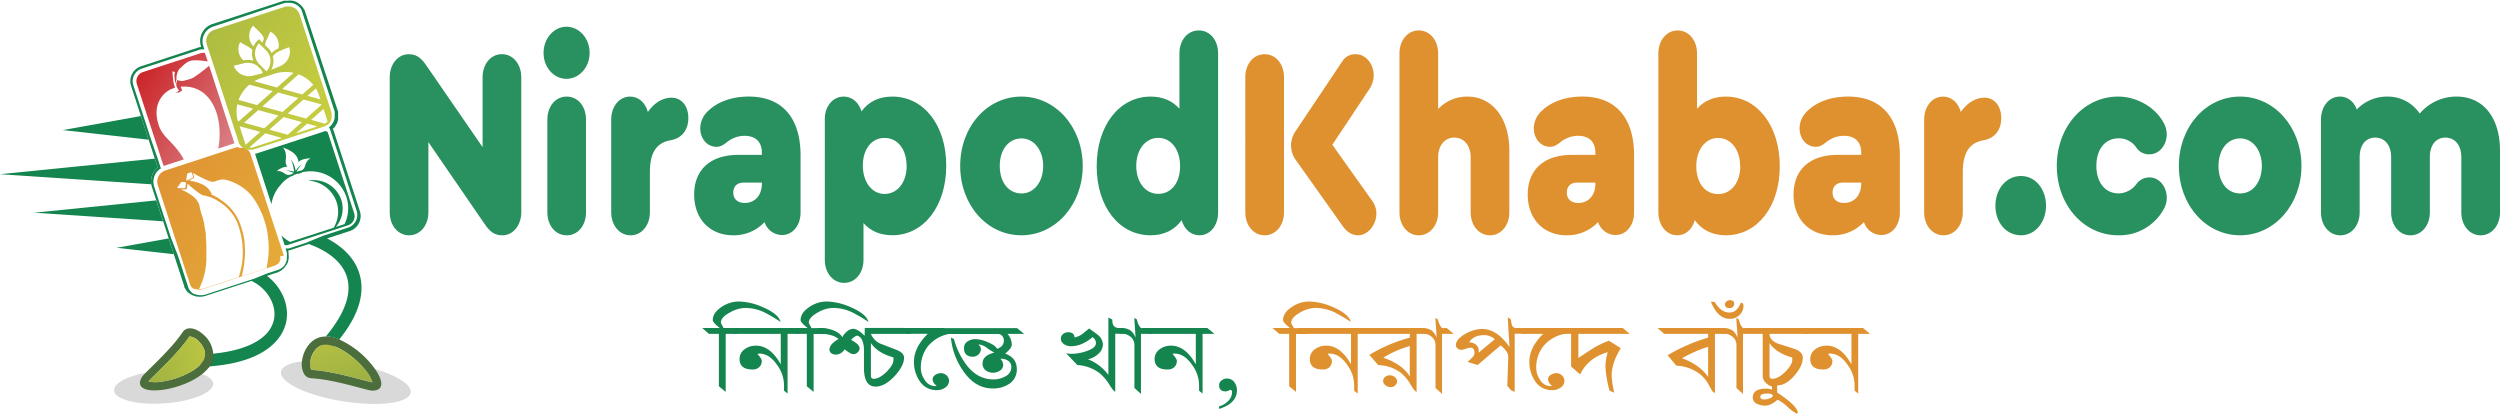
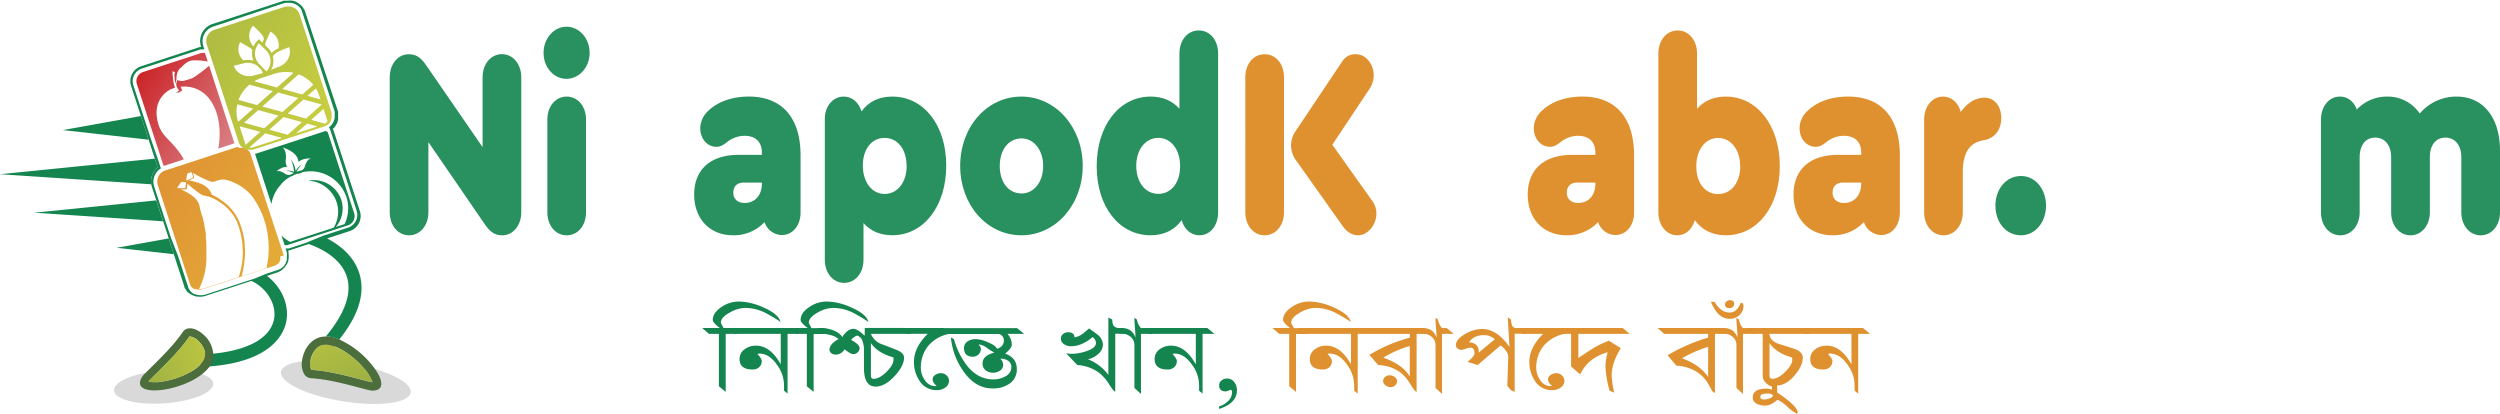
<svg xmlns="http://www.w3.org/2000/svg" xmlns:xlink="http://www.w3.org/1999/xlink" viewBox="0 0 1071.66 177.36">
  <defs>
    <style>.cls-1{fill:#010201;opacity:0.15;}.cls-2{fill:#425a34;}.cls-11,.cls-3{fill:#14854f;}.cls-4{fill:#4c6d3c;}.cls-5{fill:url(#linear-gradient);}.cls-6{fill:url(#linear-gradient-2);}.cls-7{fill:url(#linear-gradient-3);}.cls-8{fill:url(#linear-gradient-4);}.cls-9{fill:#334628;}.cls-10{fill:url(#linear-gradient-5);}.cls-11{opacity:0.91;}.cls-12{fill:#df912f;}</style>
    <linearGradient id="linear-gradient" x1="170.92" y1="231.43" x2="119.96" y2="84.45" gradientUnits="userSpaceOnUse">
      <stop offset="0" stop-color="#5c8446" />
      <stop offset="1" stop-color="#f0e93e" />
    </linearGradient>
    <linearGradient id="linear-gradient-2" x1="-1.79" y1="179.26" x2="138.33" y2="133.7" xlink:href="#linear-gradient" />
    <linearGradient id="linear-gradient-3" x1="69.94" y1="-255.5" x2="296.42" y2="13.6" gradientTransform="translate(-20.99 278.93) rotate(-18.07)" gradientUnits="userSpaceOnUse">
      <stop offset="0" stop-color="#d4662c" />
      <stop offset="1" stop-color="#f4eb42" />
    </linearGradient>
    <linearGradient id="linear-gradient-4" x1="60.36" y1="-363.66" x2="285.93" y2="-95.64" gradientTransform="translate(-20.99 278.93) rotate(-18.07)" xlink:href="#linear-gradient" />
    <linearGradient id="linear-gradient-5" x1="151.28" y1="-208.25" x2="183.71" y2="-169.72" gradientTransform="translate(-20.99 278.93) rotate(-18.07)" gradientUnits="userSpaceOnUse">
      <stop offset="0" stop-color="#cb2529" />
      <stop offset="1" stop-color="#d98085" />
    </linearGradient>
  </defs>
  <g id="Layer_2" data-name="Layer 2">
    <g id="OBJECTS_2" data-name="OBJECTS 2">
      <ellipse class="cls-1" cx="70.15" cy="165.87" rx="21.32" ry="7.04" transform="translate(-11.72 5.46) rotate(-4.11)" />
      <ellipse class="cls-1" cx="148.24" cy="163.84" rx="8.3" ry="28.17" transform="translate(-37.09 284.13) rotate(-80.85)" />
      <path class="cls-2" d="M145.68,145.64c-.74,1-1.53,1.93-2.36,2.91h0c-.57.66-1.15,1.33-1.76,2l-3-2.69-1-.87c.84-.94,1.64-1.86,2.39-2.77a12.64,12.64,0,0,1,2.25.3l.28.07A19.4,19.4,0,0,1,145.68,145.64Z" />
      <path class="cls-3" d="M154.21,117.8c-2.16-7.78-8.4-12.67-14-15.6l9.65-3.14a6.78,6.78,0,0,0,4.43-8.48L143.16,56.49c0-.14-.09-.27-.13-.36v0h0A.54.54,0,0,0,143,56v0h0v0l-.11-.24,0-.06v0h0l-.18-.33-.05-.09.1-.11.08-.08.18-.18h0l0,0,.09-.1.2-.24.12,0,.19-.33.12-.18.43-.73.13-.22.24-.4,0-.14a7.77,7.77,0,0,0,.4-1.43h0v-.06a2.19,2.19,0,0,0,0-.27h0v0h0v-.1a2.45,2.45,0,0,0,0-.27.86.86,0,0,0,0-.16,1.7,1.7,0,0,0,0-.22.86.86,0,0,0,0-.15v-.38a1.48,1.48,0,0,1,0-.2V49c0-.06,0-.1,0-.14h0l0-.21h0l0-.17a1.77,1.77,0,0,0,0-.2h0l0-.14h0l-.06-.24,0-.09h0v0h0c0-.14-.07-.26-.11-.38L130.9,5.31a4,4,0,0,0-.16-.45l0-.09h0a3.52,3.52,0,0,0-.15-.33h0v0l-.05-.09c-.06-.12-.12-.24-.18-.34a.31.31,0,0,0-.05-.1L130,3.51l0-.07v0c-.07-.11-.14-.2-.2-.28h0v0L129.7,3h0l-.28-.34h0l0,0a3.07,3.07,0,0,0-.25-.26L129,2.22,128.77,2,128.69,2h0l-.31-.26h0l0,0h0l-.05,0L128,1.41h0v0h0l-.11-.07-.25-.16-.1-.06h0l-.39-.21L127,.82l-.23-.11h0l-.16-.06-.23-.1-.16-.05h0l-.39-.12-.14,0-.27-.07h0l-.18,0-.53-.08-.17,0h-.19l-.13,0-.14,0-.23,0-.18.06h-.59l-.42.06h-.08L122,.25l-.09,0,0,0h0l-.49.14L91.05,10.3a7.64,7.64,0,0,0-4.88,9.61l.06.17h0c-.13,0-.27.05-.4.09l-.13,0-.45.12L60.49,28.4a6.71,6.71,0,0,0-4.29,8.46l4.2,12.88,3.31,10.15L66.36,68l1,3.17c0,.11.07.21.11.31a1,1,0,0,0,.06.14,1.08,1.08,0,0,0,.08.19v0a7.72,7.72,0,0,0-2.26,2.94A7.63,7.63,0,0,0,64.84,79a6.87,6.87,0,0,0,.28,1.17L67,85.89l2.94,9,2.39,7.32L74.51,109l4.35,13.33c0,.12.08.24.14.38a.78.78,0,0,0,0,.14l.06.15,0,0h0l0,.09,0,0s0,0,0,0l-.08.06.51.74.06.09,0,0v0l0,0,0,0h0l0,.08.07.09h0l.05.07.28.39.42.58,0,0,.09.06.11.15.06,0,.54.34,0,0,.25.22.13.12v0l.1,0,.22.19.14,0,.2.08.6.39.08-.1.16.06h0l.31.13,1,.38,0-.14a7.61,7.61,0,0,0,3.76-.25l13.76-4.49,5.9-1.92.14.06c6.72,3.25,10.81,10.36,9.5,16.54-1.69,8-11.2,13.19-26.38,14.63a8.5,8.5,0,0,1-.31,2.27l0,.09a6.68,6.68,0,0,1-.37,1,7.11,7.11,0,0,1-.44.87,9.84,9.84,0,0,1-.82,1.24c26.94-1.81,32.45-13.8,33.56-19,1.53-7.21-1.84-15-8.23-19.86l4.09-1.34.28-.1.06,0a7.28,7.28,0,0,0,1.47-.75,1.38,1.38,0,0,0,.25-.17h0l.1-.08.09,0,.16-.14.09-.08.16-.15.17-.15.61-.61.13-.09.11-.2.06-.11v0h0v0a.76.76,0,0,0,.08-.11l.26-.36.37-.52.08-.15.2-.37v0a1.89,1.89,0,0,0,.11-.25,7.55,7.55,0,0,0,.35-3.38h0c0-.07,0-.14,0-.21a0,0,0,0,0,0,0v-.07s0,0,0,0v0s0-.06,0-.09,0-.09,0-.13a.52.52,0,0,1,0-.11l0-.16s0-.06,0-.09-.07-.29-.1-.43a.19.19,0,0,1,0-.07l-.09-.28v0l0-.08h0l.16,0,.43-.12,6.53-2.13,1.71-.56c5.16,1.82,14.14,6.12,16.48,14.53,1.93,7-1.12,15.38-9.08,25a12.64,12.64,0,0,1,2.25.3l.28.07a19.4,19.4,0,0,1,3.15,1h0C153.62,135.37,156.49,126,154.21,117.8ZM131,104.15l-1.42.46-5.5,1.8-.37.11-.12,0-.21,0-.1,0h-.08a3,3,0,0,1-.33,0h-.1l-.29,0h-.08l.42,1.28c0,.08,0,.16.08.25a.11.11,0,0,0,0,0,2.34,2.34,0,0,1,.09.38.64.64,0,0,0,0,.07.52.52,0,0,1,0,.14.25.25,0,0,1,0,.1s0,.06,0,.1,0,.14,0,.22a2.29,2.29,0,0,1,0,.25v0l-.06,1.49v0h0s0,0,0,.08a.35.35,0,0,0,0,.06l0,.16,0,.15h0v0l0,.17,0,.15-.33.85,0,0,0,.06,0,0a1.43,1.43,0,0,1-.11.21l0,.09-.06.11-.06.1,0,0v0h0l-.26.36-.07.1v0h0l0,.07,0,.08-.07.11-.07.06,0,.07h0l-.09.09h0l-.09.09a.57.57,0,0,1-.11.11l-.13.14,0,0h0l-.2.18-.16.15-.09.08h0l-.24.18-.18.13a6.91,6.91,0,0,1-1.3.66l0,0-.24.08-4.79,1.57L109,119.45l-1.84.6-4.26,1.39-14.69,4.79a6.63,6.63,0,0,1-3.64.14l-.18-.05-.14,0-.1,0h0l-.32-.13h0l-.14-.05,0,0h0l-.1,0h0l-.33-.14v0h0l-.09,0h0l-.06,0h0l-.36-.23,0,0-.09,0-.25-.22-.1-.09,0,0h0l-.26-.24-.21-.17-.13-.11,0,0,0,0-.07-.08,0-.05-.06-.07-.06-.06,0,0h0l-.29-.4,0,0,0,0-.06-.09-.06-.09h0l0,0,0,0,0-.06-.07-.11h0l-.08-.14-.19-.35,0,0c0-.06,0-.11-.08-.18v0l0-.07,0,0-.06-.15,0-.1a2.79,2.79,0,0,1-.12-.34l-4.2-12.88L73.31,102,71,95l-3-9.17-1.92-5.91a5.25,5.25,0,0,1-.2-.78A6.67,6.67,0,0,1,69,72.15a1.4,1.4,0,0,0-.1-.16l0-.07-.11-.19h0l0-.07-.09-.17,0-.09c0-.06,0-.11-.07-.18l0-.1q0-.12-.09-.27l-.85-2.6L64.83,60,61.41,49.56l-4.24-13a5.69,5.69,0,0,1,3.64-7.17l24.73-8.08.38-.1.12,0,.34-.07h.09l.29,0h.51l.07,0h.27l-.47-1.41a6.61,6.61,0,0,1,4.23-8.33L121.61,1.4l.43-.12h.07l.07,0a3.51,3.51,0,0,1,.42-.08l.06,0,.37,0h.15l.23,0h.26l.1,0,.14,0,.17,0,.22,0h.13l.48.08.14,0h0l.25.07.11,0,.35.1h0l.13.05.22.08.13.06h0l.21.1.1,0L127,2h0l.1.05.21.14.12.08h0l.24.17,0,0h0a2.6,2.6,0,0,1,.28.23h0l.09.07.18.18.1.09.22.24,0,0h0a2.82,2.82,0,0,1,.25.3l.06.08h0a2.5,2.5,0,0,1,.18.24l0,0s0,0,0,.06a2.28,2.28,0,0,1,.19.3.16.16,0,0,1,0,.07c.05.09.11.19.16.3l0,.08v0h0c0,.09.08.18.12.29l0,.09a3.71,3.71,0,0,1,.14.39l13.69,41.94c0,.1.07.21.1.33h0l0,.1a2.25,2.25,0,0,1,.05.22h0l0,.13,0,.19a.59.59,0,0,1,0,.13l0,.21h0s0,.07,0,.11v.11c0,.05,0,.1,0,.15v.18h0a.76.76,0,0,1,0,.15v.13a1.34,1.34,0,0,0,0,.2c0,.05,0,.09,0,.14s0,.15,0,.23v.1h0l0,.24v.06h0a7.06,7.06,0,0,1-.36,1.27l0,.07h0l-.09.22,0,0-.14.23-.43.72-.11.19,0,0,0,.05h0l-.07.1-.06.06-.19.23-.07.08,0,0h0l-.18.17-.06.07-.71.7,0,.05.05.06a2.43,2.43,0,0,1,.14.2l.06.08h0l.15.23a.59.59,0,0,1,0,.08,1.91,1.91,0,0,1,.15.28h0l0,.06.1.23h0l0,0,0,.08v0l.11.3,11.13,34.1a5.75,5.75,0,0,1-3.78,7.19l-10.62,3.46Z" />
      <path class="cls-2" d="M87.92,152.28c1.2-.07,2.36-.15,3.49-.26a8.5,8.5,0,0,1-.31,2.27l0,.09a6.68,6.68,0,0,1-.37,1,7.11,7.11,0,0,1-.44.87,9.84,9.84,0,0,1-.82,1.24c-1.14.08-2.31.13-3.52.17l0-1.36-.13-4c.74,0,1.46-.05,2.17-.09Z" />
      <path class="cls-4" d="M160.74,158.17c-.56-.8-1.18-1.61-1.87-2.42-.13-.16-.27-.31-.4-.46a38.23,38.23,0,0,0-12.79-9.65,19.4,19.4,0,0,0-3.15-1l-.28-.07a12.64,12.64,0,0,0-2.25-.3h-.62c-.34,0-.68,0-1,.07a9.72,9.72,0,0,0-1.1.21l-.1,0c-4.17,1.14-6.75,5.18-7.55,9.12-.08.42-.15.84-.19,1.25a8.52,8.52,0,0,0,1,5.5,3.64,3.64,0,0,0,3,1.71,65.9,65.9,0,0,1,7.74,1l1.18.23c7.9,1.59,15.47,4,17,4.08a8,8,0,0,0,1.24-.06C164.73,166.87,164,162.78,160.74,158.17Zm-1.28,5.7c-.61-.07-2.74-.64-4.63-1.14-3.14-.83-7.44-2-11.81-2.85l-1.12-.23-.13,0a66.79,66.79,0,0,0-8.17-1.1c-.07,0-.11,0-.11,0a.59.59,0,0,1-.1-.11,2.09,2.09,0,0,1-.13-.26.36.36,0,0,1,0-.09c0-.1-.07-.21-.11-.33l0-.12,0-.14,0-.15c0-.15,0-.32-.06-.49s0-.17,0-.26,0-.25,0-.37,0-.11,0-.17v-.18a.19.19,0,0,1,0-.08v-.15c0-.05,0-.1,0-.15a.57.57,0,0,1,0-.13v0c0-.1,0-.2,0-.3a.28.28,0,0,1,0-.09,1,1,0,0,1,0-.16l0-.17h0c0-.08,0-.16,0-.23.51-2.48,2.13-5.64,5-6.39l.14,0,.09,0,.06,0,.11,0h0l.24,0a6.19,6.19,0,0,1,.63-.05,9,9,0,0,1,2,.23l.2,0,.21,0,.12,0,.12,0,.14,0,.19,0,.12,0,.09,0,.1,0,.54.19a3.12,3.12,0,0,1,.39.15l.17.06.56.24.16.07.56.26.24.12c.46.23.92.48,1.38.74l.24.14c.7.41,1.4.87,2.11,1.36l.23.16.24.17.51.38.19.14a1.33,1.33,0,0,0,.19.14l.73.59.46.37.68.59.45.4.9.84.2.2.22.21c.25.26.5.51.75.78h0l.22.23.23.25.44.49.35.4a18,18,0,0,1,3.62,5.83Z" />
      <path class="cls-5" d="M133.39,158.4a.59.59,0,0,0,.1.11s0,0,.11,0a66.79,66.79,0,0,1,8.17,1.1l.13,0,1.12.22c4.37.88,8.67,2,11.81,2.85,1.89.5,4,1.07,4.63,1.14h.29a17.86,17.86,0,0,0-3.62-5.83l-.35-.4c-4.25-4.82-10-8.7-14.29-9.63a9,9,0,0,0-2-.23,6.19,6.19,0,0,0-.63.05,4.4,4.4,0,0,0-.65.12c-2.91.75-4.53,3.91-5,6.39A6.16,6.16,0,0,0,133.39,158.4Z" />
      <path class="cls-4" d="M87.22,143.44c-1.92-1.74-4.16-2.79-6-2.7a3.58,3.58,0,0,0-2.9,1.62,63.28,63.28,0,0,1-4.73,6c-.25.29-.51.59-.78.87-3.94,4.37-8.18,8.35-10.4,10.6a14,14,0,0,0-1.46,1.63,8.67,8.67,0,0,0-.57,1.07c-1.93,4.42,3.65,5.57,10.59,4.38l.59-.11c5.21-1,11.09-3.25,15.09-6.43a17.34,17.34,0,0,0,1.78-1.61l.2-.2c.31-.33.59-.66.86-1a9.84,9.84,0,0,0,.82-1.24,7.11,7.11,0,0,0,.44-.87,6.68,6.68,0,0,0,.37-1l0-.09a8.5,8.5,0,0,0,.31-2.27A12,12,0,0,0,87.22,143.44ZM70.86,163.36l-.5.08a17.35,17.35,0,0,1-6.69.15,1.28,1.28,0,0,1,.15-.25c.36-.47,1.89-2,3.25-3.31L68.14,159c2.12-2.08,4.72-4.69,7.19-7.43.25-.27.49-.55.74-.83l.09-.1a65.17,65.17,0,0,0,5-6.3s.06-.08.07-.08a.41.41,0,0,1,.14,0A6,6,0,0,1,84.89,146c1.57,1.44,3.17,3.82,3,6.27h0a5,5,0,0,1-.19,1.14,6,6,0,0,1-.49,1.15,8.62,8.62,0,0,1-1.2,1.59l-.16.17A18.73,18.73,0,0,1,82,159.26,36,36,0,0,1,70.86,163.36Z" />
      <path class="cls-6" d="M81.35,144.22a.41.41,0,0,0-.14,0s0,0-.07.08a65.17,65.17,0,0,1-5,6.3l-.09.1c-.25.28-.49.56-.74.83-2.91,3.22-6,6.27-8.26,8.48-1.35,1.33-2.89,2.84-3.25,3.31a1.28,1.28,0,0,0-.15.25,17.35,17.35,0,0,0,6.69-.15l.5-.08c6.16-1.17,12.25-4.05,15.18-7.2a8.62,8.62,0,0,0,1.2-1.59,6,6,0,0,0,.49-1.15c.82-2.82-1-5.75-2.84-7.41A6,6,0,0,0,81.35,144.22Z" />
      <path class="cls-7" d="M121.49,109.87h0v-.06h0c0-.06,0-.12,0-.17v-.13a1.81,1.81,0,0,0,0-.23v0h0s0-.08,0-.12,0,0,0-.07a.08.08,0,0,1,0,0c0-.11,0-.21-.08-.32v0a.66.66,0,0,0-.06-.2L107.5,66.37c0-.1-.07-.2-.1-.29l0-.09-.09-.21a.59.59,0,0,1,0-.08,2.15,2.15,0,0,0-.14-.26v0l-.15-.24-.05-.07a1.27,1.27,0,0,0-.13-.19l0-.06-.18-.23,0,0-.17-.18v0l-.07-.06-.16-.15-.06,0-.22-.19,0,0-.2-.14-.08,0-.17-.11-.08-.05-.25-.13-.06,0a.88.88,0,0,0-.2-.09l-.09,0-.19-.07-.09,0-.26-.08-.09,0-.2,0,0,0h-.06l-.2,0-.19,0h-.07l-.26,0h-.72L102,63h-.07l-.32.07-.09,0-.34.1-.31.1-30,9.8a5,5,0,0,0-3.21,6.33L81.34,121.5c0,.1.07.19.1.28v0s0,.11.07.17h0l0,0h0l.08.17h0l0,.08.06.11s0,0,0,0l0,.06,0,0,.06.09v0l0,0,0,0a.41.41,0,0,1,.07.11l.06.08h0l0,.06,0,0,.07.08v0l.07.07a.27.27,0,0,0,.07.08l0,0v0a.12.12,0,0,1,0,.05.71.71,0,0,1,.12.13l0,0,0,0a.94.94,0,0,1,.1.1l.09.08h0l.08.06.07.06.14.11.09.06.12.09.06,0,.08,0,0,0,0,0,.1.06.11.06.06,0,.28.12.09,0,.15.06.06,0,.1,0,.08,0,.1,0,.14,0h0a5,5,0,0,0,2.83-.09l14.26-4.65,1.28-.42.62-.2,1.5-.49,8.56-2.79,4.14-1.35.18-.07h0a4.74,4.74,0,0,0,1-.52h0l.08,0h0l.14-.1.06,0h0l.14-.11.07-.06h0l.18-.17h0l.08-.09.11-.12,0,0,0,0c.06-.07.13-.14.18-.21h0l0-.07,0,0,0,0,.09-.12v0l0-.07h0l.11-.18h0l0-.06v0l.06-.11,0,0h0c0-.06.07-.13.1-.2v0c.06-.13.11-.26.16-.39h0l0,0v0h0a.31.31,0,0,0,0-.08h0l0-.11h0v-.07l0-.12,0-.11h0s0-.06,0-.1l0-.14v0a.25.25,0,0,1,0-.08.77.77,0,0,0,0-.15v0a.09.09,0,0,0,0-.05h0c0-.06,0-.12,0-.19h0v0h0a1.27,1.27,0,0,0,0-.2h0v-.25ZM79.85,77.11l0-.23.21-1.22.16-1a.51.51,0,0,1,.13-.24.46.46,0,0,1,.15-.09l.33-.13,1-.36a.31.31,0,0,1,.12,0l.19.1.65,1.74a.42.42,0,0,1-.1.45.41.41,0,0,1-.11.07l-2.24,1.07-.22.1h-.05a.23.23,0,0,1-.23-.25Zm-3.68,3.53,0,0a.26.26,0,0,1-.1-.35h0l1.52-2.12A.46.46,0,0,1,77.8,78,.36.36,0,0,1,78,78l1.48.13a.22.22,0,0,1,.23.08l0,0v.07l-.18,2a.44.44,0,0,1-.31.38.32.32,0,0,1-.14,0l-2.83,0Zm26.17,38.15-15,4.89a3.79,3.79,0,0,1-2,.12s0,0,0,0,.1-.19.14-.28,0-.1.07-.14a.91.91,0,0,0,.07-.14l0-.06.09-.2.18-.39.18-.39c0-.09.07-.18.11-.27a2.44,2.44,0,0,1,.1-.24.08.08,0,0,1,0,0l.06-.16c.1-.25.2-.5.29-.75h0l.09-.26c0-.08.06-.17.1-.26s.1-.32.16-.47l.15-.48a0,0,0,0,0,0,0h0c0-.14.09-.29.14-.44s0-.16.07-.25,0-.15.07-.24c.09-.32.17-.64.25-1l.15-.65c.07-.31.14-.61.19-.92s.11-.54.15-.81a1.08,1.08,0,0,0,0-.19v0c.07-.43.14-.87.19-1.3,0-.14,0-.27,0-.41s0-.4.07-.6l.06-.6h0v0a2.64,2.64,0,0,0,0-.28.76.76,0,0,0,0-.15,1.64,1.64,0,0,0,0-.22c0-.08,0-.15,0-.23s0-.25,0-.38v-.08l0-.45c0-.13,0-.25,0-.38s0-.25,0-.37,0-.12,0-.17c0-.28,0-.56,0-.83v-.06c0-.21,0-.41,0-.61v-.49h0V107c0-.14,0-.27,0-.4v0h0v-.1l0-.59c0-.2,0-.4,0-.6,0-.39,0-.78-.08-1.17,0-.16,0-.32,0-.48a.28.28,0,0,1,0-.09.68.68,0,0,0,0-.14c0-.24,0-.47-.07-.7l-.06-.58,0-.28a2.89,2.89,0,0,1,0-.29.68.68,0,0,1,0-.14.52.52,0,0,0,0-.11v-.08s0,0,0-.08v0a.08.08,0,0,1,0,0c0-.1,0-.2,0-.3s0-.2,0-.3,0-.36-.08-.54a.09.09,0,0,0,0-.05.15.15,0,0,0,0-.07c0-.16-.05-.32-.08-.48h0c-.06-.36-.13-.72-.19-1.08,0-.18-.07-.35-.1-.53s-.07-.35-.11-.52l-.09-.45a.19.19,0,0,0,0-.07s0,0,0-.08,0-.14,0-.21a1.42,1.42,0,0,0,0-.22l-.09-.4-.09-.39c-.1-.44-.2-.86-.31-1.27,0-.09-.05-.17-.07-.26l0-.15a1.66,1.66,0,0,1-.06-.21,2.5,2.5,0,0,1-.07-.26h0c-.21-.58-.66-1.81-1-3.2-.54-1.92-.16-2.54-1.89-4.72-1.35-1.69-4.37-3.31-6.53-4.22l1.87,0a.84.84,0,0,0,.27,0,.82.82,0,0,0,.55-.7l.16-1.79a51.48,51.48,0,0,0,4,3.34,12.19,12.19,0,0,0,2.56,1.64l.45.13a15.27,15.27,0,0,1,2.9.75,17.54,17.54,0,0,1,1.7.76c.52.26,1.08.58,1.68.95l.13.09a20.63,20.63,0,0,1,6.69,6.62l.17.28h0l.8,1.54a31,31,0,0,1,1.88,6.08c.3,1.4.5,2.71.63,3.78h0c0,.14,0,.27,0,.41a.15.15,0,0,1,0,.07c0,.16,0,.33,0,.5a29.17,29.17,0,0,1-.14,6.73A38.5,38.5,0,0,1,102.34,118.79Zm12.29-6c-.06.34-.12.74-.2,1.16,0,.16-.06.32-.1.48a1.16,1.16,0,0,1,0,.18c0,.1-.05.21-.07.33l-10.64,3.47a40.72,40.72,0,0,0,1.13-6.06,30.63,30.63,0,0,0,.15-7c0-.15,0-.31,0-.46v-.05h0v-.06c0-.14,0-.28,0-.41l-.11-1h0c-.11-.8-.28-1.8-.52-2.92A30.93,30.93,0,0,0,102,93.81l0,0s0,0,0,0l0,0-.81-1.48v0h0a21.4,21.4,0,0,0-7-6.93L94,85.15a21.36,21.36,0,0,0-3.18-1.65,7.26,7.26,0,0,0-2.7-3.63c-1.66-1.28-4.83-2.13-7.13-2.51l1.79-.85a.66.66,0,0,0,.2-.14.74.74,0,0,0,.18-.81l-.52-1.38.07,0,.89.47A51.91,51.91,0,0,0,88.26,77l.89.36a6.64,6.64,0,0,0,1.69.56h.33l.35,0c1.11-.07,2.91-1.69,6.44-.54l.21.08a21.51,21.51,0,0,1,8.43,5.07c.09.09.18.17.25.25h0c.14.13.28.28.45.47s.36.42.54.63a32,32,0,0,1,3.64,6c.5,1,.89,2,1.2,2.71h0l.33.92c0,.13.1.26.14.39v.06l0,.07a3.66,3.66,0,0,1,.15.43,30.69,30.69,0,0,1,1.52,6.79A35.78,35.78,0,0,1,114.63,112.76Z" />
      <path class="cls-8" d="M128.29,5.84l0-.08a2,2,0,0,0-.1-.21l0-.08L128,5.2h0L127.83,5l0-.07a1.27,1.27,0,0,0-.13-.19l-.05-.06-.18-.23,0,0-.18-.2-.07-.06L127,4l-.06-.05-.22-.19,0,0-.19-.14-.08-.05-.18-.11-.07,0-.25-.14-.07,0-.19-.09-.1,0L125.36,3l-.09,0L125,2.87l-.08,0-.2-.05h-.11a2.63,2.63,0,0,0-.39-.06h-.07l-.25,0h-.31l-.31,0h-.1l-.27,0h-.07l-.32.06-.09,0a2,2,0,0,0-.33.09l-.32.1L91.85,12.8a5,5,0,0,0-3.2,6.3L102.34,61l.09.25a.14.14,0,0,0,0,.06l.08.18s0,0,0,0l.09.19,0,0,.11.19v0a1.37,1.37,0,0,0,.13.2h0a4.69,4.69,0,0,0,1,1.1h0a4.39,4.39,0,0,0,.56.4l0,0,.26.15.07,0L105,64l.1,0,0,0h0l.17.07.07,0,.15.06.13,0,.13,0,.26.06h.07l.24,0,.11,0h0l.16,0h1a.64.64,0,0,0,.2,0H108l.16,0,.06,0h.07l.08,0a1.68,1.68,0,0,0,.32-.09l1.08-.35,10.6-3.46,2.05-.67,2.25-.73,1.5-.49,11.82-3.86.94-.31a4.6,4.6,0,0,0,1.22-.59h0l.07-.05h0l.13-.1.07,0h0l.13-.11.07-.05h0a1.8,1.8,0,0,0,.2-.19h0s0,0,.05-.05A.67.67,0,0,0,141,53a.23.23,0,0,0,.07-.07c.06-.06.11-.13.17-.2h0l.05-.07,0,0,0,0a.71.71,0,0,0,.1-.14l.05-.07a1.74,1.74,0,0,0,.11-.18h0l.12-.22v0l.1-.21v0a2.14,2.14,0,0,0,.1-.22v0a4.86,4.86,0,0,0,.28-1v-.06l0-.2a.17.17,0,0,0,0-.07c0-.06,0-.12,0-.18V49.9a.86.86,0,0,0,0-.16v-.26a.41.41,0,0,0,0-.11.76.76,0,0,0,0-.15.41.41,0,0,0,0-.11s0-.1,0-.15,0-.07,0-.11l0-.16a.36.36,0,0,0,0-.1.85.85,0,0,0,0-.17s0-.06,0-.09a2.58,2.58,0,0,0-.08-.26L128.4,6.13C128.37,6,128.33,5.94,128.29,5.84Zm6,30.51L129.6,40.5,121,38.12l7-6.25A14.9,14.9,0,0,1,134.28,36.35Zm-21.82,9.3,6.75-6L127.86,42l-6.75,6Zm6.91,3.92L113.26,55l-8.65-2.38,6.11-5.43ZM109,34.83a15.9,15.9,0,0,1,3.22-1.45l5.27-1.72a15.84,15.84,0,0,1,8.33-.44l-7.09,6.29Zm21.1,7.83,7.84,2.15-6.75,6-7.84-2.16Zm-6.38-17.89a7,7,0,0,1-3.84,3.68l-3.64,1.46a7.76,7.76,0,0,0,.72-5.77,7.68,7.68,0,0,1,.59-.69l0-.05.28-.27L118,23l.26-.21.43-.31.19-.11.36-.21.18-.09.55-.26,4-1.62A6.51,6.51,0,0,1,123.71,24.77Zm-7.84-11.2a6.54,6.54,0,0,1,3.47,7.18,8.42,8.42,0,0,0-2.89,2,7.67,7.67,0,0,0-1.56-2.17l-1.28-1.25a6.77,6.77,0,0,1,.53-1.93ZM108.49,11l3,2.93a6.57,6.57,0,0,1,1.66,2.7L113,17a8.33,8.33,0,0,0-.45,1.33L111,16.8l-.46.44a8.12,8.12,0,0,0-1.87,2.69A6.58,6.58,0,0,1,108.49,11ZM111,18.57l3,2.93a6.58,6.58,0,0,1,.27,9.09L112.59,29A7.49,7.49,0,0,0,111,27.4,6.6,6.6,0,0,1,111,18.57Zm-8.6,4.06a6.53,6.53,0,0,1,.54-4.57l3.67,2.1a6.63,6.63,0,0,1,1.59,1.27,7.68,7.68,0,0,0,.44,4.59,8.49,8.49,0,0,0-4.28-.12A6.52,6.52,0,0,1,102.38,22.63Zm2.05,4.51a7.08,7.08,0,0,1,5.85,1.07l.21.22,1.29,1.26h0a6.51,6.51,0,0,1,.88,1.67l-4.2,1.07a7.1,7.1,0,0,1-5.27-.7,6.51,6.51,0,0,1-3-3.53Zm2.5,9.15,10,2.76-6.75,6-7.94-2.19A15.47,15.47,0,0,1,106.93,36.29Zm-5.19,8.43,6.75,1.86L102.38,52l-.42-.12A14.32,14.32,0,0,1,101.74,44.72Zm3.54,17.36-2.55-7.8.14-.12,8.65,2.38Zm3,1.14a3.78,3.78,0,0,1-.56.13l-.76-.21,6.76-6,7.12,2Zm15-5.45-7.84-2.16,6.12-5.42,7.84,2.15Zm3.64-.64L131.67,53l4.38,1.2ZM140.42,52a3.79,3.79,0,0,1-1.14,1l-5.87-1.62,5.28-4.69Zm-3.06-9.4-5.53-1.52,3.58-3.17A14.49,14.49,0,0,1,136.83,41Z" />
      <path class="cls-9" d="M105.11,62.11a1.49,1.49,0,0,0,0-.21c0,.07,0,.14,0,.21Zm-.36,3.46V65.5a2.72,2.72,0,0,1-.11.25Z" />
      <path class="cls-10" d="M87.77,22.65h-.86a1.66,1.66,0,0,0-.22,0h0l-.27.06H86.3l-.27.08L61.29,30.89a4.09,4.09,0,0,0-2.61,5.16l11.19,34.3c0,.07,0,.13.07.2l0,0,.06.15,0,0,.08.15,0,0a1.09,1.09,0,0,0,.08.15,0,0,0,0,0,0,0,.75.75,0,0,1,.07.12l8.56-2.8c-.22-.43-.47-.87-.75-1.31-4.42-6.95-8.28-8-10.07-13.53l0-.09C64.62,43,72.18,38.87,72.18,38.87l.38-.26a8.59,8.59,0,0,1,1.65-.72l.76-.24L74.3,35l-.24-2.43-.1-1,0-.25,0-.81h0l0,0,.66.28.4.18-.29,1L75,35l.29.81a4.69,4.69,0,0,1,.09-.64c.07-.33.14-.59.17-.82l.12-.31c-.14-.52,0-3.65,1.88-5.06.45-.34,2-2.21,3.9-2.86l0,0c1.92-.62,6.6.08,6.94.13l.65.09-1.2-3.68Zm-5,10.69a12.1,12.1,0,0,1-1.58.61c-1.35.44-2.7.72-2.81.76h0a6.45,6.45,0,0,1-2.49-.42l0,.59a1.11,1.11,0,0,0-.26.52,7.8,7.8,0,0,0-.08,1.18l.23.63.07.19,0,.05.37.67.28.33h0l.26.22-.39.5-1.11.5h1.49l1.4-1-.76-1.49c11-1,16.46,8.67,16.74,19.11a32.37,32.37,0,0,1-.57,7.41l6.94-2.26L89.65,28.17A64.3,64.3,0,0,1,82.8,33.34Z" />
      <path class="cls-3" d="M151.81,91.39l-11.12-34.1-.09-.23,0-.07a1.3,1.3,0,0,0-.08-.17s0,0,0-.06a1.51,1.51,0,0,0-.11-.22h0l-.09-.15-.28.27-.2-.61-.31.11L109.34,66l7,21.49a16.29,16.29,0,0,1,2.05-5.68h0l.28-.46c.2-.3.4-.6.61-.89l0,0,1.39-1.64h0c.11-.12.22-.25.32-.38l.23-.26c.08-.09.25-.25.25-.25a16.67,16.67,0,0,1,3.23-2.32l.13,0a4.85,4.85,0,0,0,1.36-.7l.34-.14.12.2.21-.33.24-.09a5.59,5.59,0,0,0,1.6-.27,4.79,4.79,0,0,0,1-.48,16.23,16.23,0,0,1,18.82,10.73,15.72,15.72,0,0,1-.82,11.54l-3.71,1.21a12.21,12.21,0,0,0,2.31-11.63,12.5,12.5,0,0,0-14.25-8.2,13.55,13.55,0,0,1,12.25,9.21,13.28,13.28,0,0,1-1.25,10.93l-17.21,5.61-1.49.49-.19-.1a16.39,16.39,0,0,1-3.51-2.64l1.36,4.16h.57l.28,0h0l.26-.06h.07l.27-.08.33-.11,3.38-1.1,21.79-7.11A4.14,4.14,0,0,0,151.81,91.39ZM133,68c-.32.1-1.53.65-2.24,3.13A3.19,3.19,0,0,1,129.45,73c-.62.14-1.24.3-1.86.5l-.08,0-.35.12a10.27,10.27,0,0,1,2.31-3.15,7,7,0,0,0-2.13,1.94,3.9,3.9,0,0,1-.49.68c-.08.11-.12.18-.12.18l0,0,0,0,0-.19a2,2,0,0,1-.12-.54,9.74,9.74,0,0,0-2-4.27,13.08,13.08,0,0,1,1.39,5.37,2.77,2.77,0,0,1-.32-.11,7,7,0,0,0-3.19-.35,8.87,8.87,0,0,1,3.43,1l0,0c-.48.21-.94.44-1.4.69a2.9,2.9,0,0,1-2.53-.49c-1.81-1.3-2.94-1.1-3.29-1l-.11,0a9.65,9.65,0,0,1,2.83-1.64,4.09,4.09,0,0,1,1.73-.21,4.25,4.25,0,0,1-.65-3c.48-4.11-1.25-5.22-1.38-5.3.2.06,5.28,1.46,6.48,4.74a7,7,0,0,1,.37,1.44,5,5,0,0,1,1.9-1.06,10.65,10.65,0,0,1,3.34-.45Z" />
      <polygon class="cls-3" points="74.51 108.98 49.93 106.22 72.3 102.2 74.51 108.98" />
      <polygon class="cls-3" points="69.91 94.88 14.59 91.18 66.97 85.89 69.91 94.88" />
      <polygon class="cls-3" points="63.71 59.89 26.9 55.76 60.4 49.74 63.71 59.89" />
      <path class="cls-3" d="M64.84,79,0,74.68,66.36,68l1,3.17c0,.11.07.21.11.31a1,1,0,0,0,.06.14,1.08,1.08,0,0,0,.08.19v0a7.72,7.72,0,0,0-2.26,2.94A7.63,7.63,0,0,0,64.84,79Z" />
      <path class="cls-11" d="M223.45,33.12V91c0,5.56-3.47,9.87-8.1,9.87s-6.36-3.06-8.57-6.24l-23.14-33.7V91c0,5.67-3.56,9.87-8.29,9.87s-8.29-4.2-8.29-9.87V33.12c0-5.56,3.47-9.87,8.1-9.87s6.36,3.06,8.58,6.24l23.13,33.59v-30c0-5.67,3.57-9.87,8.29-9.87S223.45,27.45,223.45,33.12Z" />
      <path class="cls-11" d="M252.75,22.68c0,6.24-4.53,11.12-9.93,11.12S233,28.92,233,22.68s4.44-11.23,9.83-11.23S252.75,16.33,252.75,22.68ZM234.63,91V51.28c0-5.68,3.47-9.88,8.29-9.88s8.29,4.2,8.29,9.88V91c0,5.67-3.47,9.87-8.29,9.87S234.63,96.66,234.63,91Z" />
-       <path class="cls-11" d="M295.07,50.59c0,5.22-2.89,8.74-7.62,9.54-6,1-8.87,5.33-8.87,13.5V91c0,5.67-3.56,9.87-8.28,9.87S262,96.66,262,91V51.28c0-5.68,3.47-9.88,8.09-9.88,3.67,0,6.56,2.61,7.62,6.59,2.7-3.86,6.26-6.13,10.12-6.13C292.08,41.86,295.07,45.38,295.07,50.59Z" />
      <path class="cls-11" d="M343.17,66.59V91.1c0,5.56-3.38,9.65-8,9.65a7.93,7.93,0,0,1-7.43-5.56,18,18,0,0,1-13.49,5.67c-9.93,0-16.68-7-16.68-17.47,0-10.67,7-17,18.9-17h10.12v-.91c0-4.65-2.7-7.26-7.43-7.26A12.07,12.07,0,0,0,311.55,61c-1.93,1.48-3,1.93-4.43,1.93-4,0-6.94-3.51-6.94-7.94a10.28,10.28,0,0,1,3.56-7.6c4.05-3.86,10.22-6,17.26-6C335.26,41.4,343.17,50.48,343.17,66.59ZM326.59,78.73v-.45h-7.81c-2.8,0-4.44,1.59-4.44,4.31S316.18,87,319.26,87C323.6,87,326.59,83.73,326.59,78.73Z" />
      <path class="cls-11" d="M405.62,71c0,17.36-9.63,29.84-23.13,29.84-5.2,0-9.35-1.82-12.34-5.22v15.77c0,5.68-3.56,9.87-8.29,9.87s-8.29-4.19-8.29-9.87V50.94c0-5.45,3.47-9.54,8.1-9.54,3.66,0,6.55,2.61,7.62,6.36,3-4.2,7.51-6.36,13.2-6.36C396,41.4,405.62,53.66,405.62,71Zm-17,.11c0-7.15-3.86-12-9.45-12S369.86,64,369.86,71s3.86,12.14,9.35,12.14S388.66,78.17,388.66,71.13Z" />
      <path class="cls-11" d="M464.13,71.13c0,16.57-11.57,29.73-26.31,29.73s-26.22-13-26.22-29.73S423.07,41.4,437.82,41.4,464.13,54.57,464.13,71.13Zm-35.57,0c0,7,3.76,11.8,9.35,11.8,5.4,0,9.26-5,9.26-11.8s-4-11.8-9.26-11.8C432.42,59.33,428.56,64.1,428.56,71.13Z" />
      <path class="cls-11" d="M522.16,22.91V91.1c0,5.56-3.38,9.76-8,9.76-3.67,0-6.56-2.61-7.62-6.47-3.08,4.2-7.52,6.47-13.3,6.47-13.49,0-23.13-12.25-23.13-29.62s9.64-29.84,23.13-29.84c5.2,0,9.35,1.82,12.34,5.22V22.91c0-5.67,3.47-9.87,8.29-9.87S522.16,17.24,522.16,22.91ZM505.87,71.24c0-7.14-3.86-12.14-9.35-12.14s-9.45,5-9.45,12,3.86,12,9.45,12S505.87,78.28,505.87,71.24Z" />
      <path class="cls-12" d="M550.4,33.12V91c0,5.67-3.57,9.87-8.29,9.87s-8.29-4.2-8.29-9.87V33.12c0-5.67,3.47-9.87,8.29-9.87S550.4,27.45,550.4,33.12ZM590,91.56c0,4.87-3.66,9.3-7.9,9.3-2.51,0-4.82-1.48-6.56-4L555.41,68.52a11,11,0,0,1-2-6.47,11.2,11.2,0,0,1,2-5.9L575.46,26.2a6.44,6.44,0,0,1,5.88-2.95c4,0,7.52,4.08,7.52,9.08a11,11,0,0,1-2.12,6.24L571.12,62.05l17.06,24A9.1,9.1,0,0,1,590,91.56Z" />
-       <path class="cls-12" d="M647,64.55V91c0,5.67-3.57,9.87-8.29,9.87s-8.29-4.2-8.29-9.87V67.39c0-5-2.89-8.4-7-8.4s-6.94,3.4-6.94,8.4V91c0,5.67-3.57,9.87-8.29,9.87s-8.29-4.2-8.29-9.87V22.91c0-5.67,3.57-9.87,8.29-9.87s8.29,4.2,8.29,9.87V46.74A17.08,17.08,0,0,1,629,41.4C639.75,41.4,647,50.71,647,64.55Z" />
      <path class="cls-12" d="M700.47,66.59V91.1c0,5.56-3.37,9.65-8,9.65a7.92,7.92,0,0,1-7.42-5.56,18.07,18.07,0,0,1-13.5,5.67c-9.93,0-16.67-7-16.67-17.47,0-10.67,7-17,18.89-17h10.12v-.91c0-4.65-2.7-7.26-7.42-7.26A12.07,12.07,0,0,0,668.85,61c-1.92,1.48-3,1.93-4.43,1.93-3.95,0-6.94-3.51-6.94-7.94a10.26,10.26,0,0,1,3.57-7.6c4.05-3.86,10.21-6,17.25-6C692.57,41.4,700.47,50.48,700.47,66.59ZM683.89,78.73v-.45h-7.81c-2.79,0-4.43,1.59-4.43,4.31S673.48,87,676.57,87C680.9,87,683.89,83.73,683.89,78.73Z" />
      <path class="cls-12" d="M762.93,71.24c0,17.37-9.64,29.62-23.13,29.62-5.79,0-10.22-2.27-13.31-6.47-1.06,3.86-3.85,6.47-7.51,6.47-4.63,0-8.1-4.2-8.1-9.87V22.91c0-5.67,3.57-9.87,8.29-9.87s8.29,4.2,8.29,9.87V46.62c3-3.4,7.13-5.22,12.34-5.22C753.29,41.4,762.93,53.88,762.93,71.24Zm-17-.11c0-7-4-12-9.44-12s-9.35,5-9.35,12.14,3.76,11.92,9.35,11.92S746,78.28,746,71.13Z" />
      <path class="cls-12" d="M814.4,66.59V91.1c0,5.56-3.37,9.65-8,9.65A7.92,7.92,0,0,1,799,95.19a18.07,18.07,0,0,1-13.5,5.67c-9.93,0-16.67-7-16.67-17.47,0-10.67,7-17,18.89-17h10.12v-.91c0-4.65-2.7-7.26-7.42-7.26A12.07,12.07,0,0,0,782.78,61c-1.92,1.48-3,1.93-4.43,1.93-4,0-6.94-3.51-6.94-7.94a10.26,10.26,0,0,1,3.57-7.6c4-3.86,10.21-6,17.25-6C806.5,41.4,814.4,50.48,814.4,66.59ZM797.82,78.73v-.45H790c-2.79,0-4.43,1.59-4.43,4.31S787.41,87,790.5,87C794.83,87,797.82,83.73,797.82,78.73Z" />
      <path class="cls-12" d="M857.87,50.59c0,5.22-2.89,8.74-7.61,9.54-6,1-8.87,5.33-8.87,13.5V91c0,5.67-3.57,9.87-8.29,9.87s-8.29-4.2-8.29-9.87V51.28c0-5.68,3.47-9.88,8.1-9.88,3.66,0,6.55,2.61,7.61,6.59,2.7-3.86,6.27-6.13,10.12-6.13C854.88,41.86,857.87,45.38,857.87,50.59Z" />
      <path class="cls-11" d="M855.36,88.15c0-7,4.53-12.71,11-12.71,6.17,0,10.7,5.68,10.7,12.71s-4.53,12.71-10.7,12.71C859.89,100.86,855.36,95.3,855.36,88.15Z" />
-       <path class="cls-11" d="M881.68,71.13c0-16.68,11.47-29.73,26.31-29.73,7.81,0,15.71,4.43,19.28,10.9a10.47,10.47,0,0,1,1.54,5.22c0,4.76-3.27,8.62-7.32,8.62a6.42,6.42,0,0,1-5.69-2.84,9,9,0,0,0-7.61-4c-5.79,0-9.55,4.65-9.55,11.8s3.76,11.8,9.55,11.8a9.68,9.68,0,0,0,7.61-4,6.85,6.85,0,0,1,5.69-2.84c4,0,7.32,3.86,7.32,8.63a9.59,9.59,0,0,1-1.25,4.88A21.64,21.64,0,0,1,908,100.86C893.15,100.86,881.68,87.81,881.68,71.13Z" />
-       <path class="cls-11" d="M986.55,71.13c0,16.57-11.57,29.73-26.31,29.73S934,87.81,934,71.13,945.49,41.4,960.24,41.4,986.55,54.57,986.55,71.13Zm-35.57,0c0,7,3.76,11.8,9.35,11.8,5.4,0,9.25-5,9.25-11.8s-4-11.8-9.25-11.8C954.84,59.33,951,64.1,951,71.13Z" />
      <path class="cls-11" d="M1071.66,64.55V91c0,5.67-3.57,9.87-8.29,9.87s-8.29-4.2-8.29-9.87V67.39c0-5.11-2.7-8.4-6.84-8.4s-6.65,3.29-6.65,8.4V91c0,5.67-3.57,9.87-8.29,9.87S1025,96.66,1025,91V67.39c0-5.11-2.7-8.4-6.85-8.4s-6.65,3.29-6.65,8.4V91c0,5.67-3.56,9.87-8.29,9.87s-8.29-4.2-8.29-9.87V51.28c0-5.68,3.47-9.88,8.1-9.88,3.37,0,6.07,2.16,7.23,5.56a17.79,17.79,0,0,1,13-5.56,16.52,16.52,0,0,1,14,7.27,20.61,20.61,0,0,1,15.81-7.27C1064.43,41.4,1071.66,50.37,1071.66,64.55Z" />
      <path class="cls-3" d="M334.62,138a68.84,68.84,0,0,0-7-4.13,19.24,19.24,0,0,0-8.18-1.87,13.7,13.7,0,0,0-6.5,1.92Q309,136,309,138.34c0,.07.39.82,1.17,2.26h3l3,2.51h-5.09V168l-2.92-2.41V143.11h-4.27L301,140.6h7.54c-2-1.54-3-2.68-3-3.44,0-2.06,1.26-3.93,3.8-5.6a13.18,13.18,0,0,1,7.37-2.31,26.56,26.56,0,0,1,10.46,2.51Q333.68,134.55,334.62,138Z" />
      <path class="cls-3" d="M342.69,143.11H337.6v25.6l-1.52-1.22v-2.36a14.56,14.56,0,0,0-2.85-8.51q-3.37-5.06-7.79-5.06l-.76.15c1.25,1.38,1.87,2.39,1.87,3a3.6,3.6,0,0,1-1.05,2.63,4,4,0,0,1-2.93,1.05c-3.7,0-5.55-1.5-5.55-4.52a5,5,0,0,1,2.07-4.08,7.89,7.89,0,0,1,5-1.62q6.09,0,10.59,8V143.11H314.74l-2.93-2.51h27.84Z" />
      <path class="cls-3" d="M372.28,138a68.84,68.84,0,0,0-7-4.13,19.24,19.24,0,0,0-8.18-1.87,13.7,13.7,0,0,0-6.5,1.92q-3.91,2.16-3.91,4.47c0,.07.39.82,1.17,2.26h3l3,2.51h-5.09V168l-2.92-2.41V143.11h-4.27l-2.93-2.51h7.55c-2-1.54-3-2.68-3-3.44,0-2.06,1.26-3.93,3.8-5.6a13.18,13.18,0,0,1,7.37-2.31,26.56,26.56,0,0,1,10.46,2.51Q371.35,134.55,372.28,138Z" />
      <path class="cls-3" d="M390.58,143.11H373.33a7.75,7.75,0,0,0,4.72,4.46c1.4.52,3.51,1.34,6.35,2.45q3.14,1.28,3.14,3.29,0,3.48-4,7.85-4.22,4.56-8.19,4.56-5,0-5-8.06v-7.82a10.06,10.06,0,0,0-.58-3.44,3.56,3.56,0,0,0-2.34-2.56,5.69,5.69,0,0,0-2.58,1.87q3.63,1.92,3.63,3.59a2.34,2.34,0,0,1-.82,1.72,2.67,2.67,0,0,1-1.93.79c-.7,0-1.93-.69-3.68-2.07a4.38,4.38,0,0,1-3.92,2.26,2.81,2.81,0,0,1-1.78-.61,1.79,1.79,0,0,1-.79-1.45c0-1.61,1.3-3.15,3.92-4.62a8.67,8.67,0,0,0-3-1.57,28,28,0,0,0-3.51-.69l-2.75-2.46h3q6,.89,7.89,3.93a6.38,6.38,0,0,1,1.82-2.31,4.33,4.33,0,0,1,2.8-1.27q1.93,0,4.91,3l.06-3.39h17Zm-7.54,11a3.59,3.59,0,0,0-.12-.93q-6.72-1.86-9.59-6.12V161q0,1.38,1.17,1.38,2.52,0,5.53-3T383,154.14Z" />
      <path class="cls-3" d="M407.31,143.06a15.42,15.42,0,0,0-9.58,5.41,14.68,14.68,0,0,0-3,9.43,8.7,8.7,0,0,0,1.59,4.82,5.28,5.28,0,0,0,4.48,2.8l.71-.2a3.57,3.57,0,0,1-1.75-2.7,2.28,2.28,0,0,1,1.11-1.87,4.17,4.17,0,0,1,2.45-.78,3.41,3.41,0,0,1,2.49,1,3.1,3.1,0,0,1,1,2.24,3.48,3.48,0,0,1-1.55,2.88,6,6,0,0,1-3.65,1.15A8.54,8.54,0,0,1,394,163a14.36,14.36,0,0,1-2.22-7.9q0-6.17,5.91-12h-8.83L386,140.6h18.48Z" />
      <path class="cls-3" d="M439,143.11h-7.14a7.1,7.1,0,0,1,1.87,4.56c0,1.05-.95,2.35-2.86,3.92,3.31,1.15,5,3.35,5,6.62a7.25,7.25,0,0,1-2.9,6.09,12.15,12.15,0,0,1-7.57,2.2q-7.6,0-12.86-8a29.49,29.49,0,0,1-4.92-13.81l1.29.64a33.4,33.4,0,0,0,5.45,11.21q4.75,6.09,11.43,6.09a10,10,0,0,0,5.22-1.33,4.39,4.39,0,0,0,2.52-3.88,3.21,3.21,0,0,0-1.3-2.73,5.47,5.47,0,0,0-3.44-.91,3.66,3.66,0,0,1,1.23,2.71,2.84,2.84,0,0,1-1.29,2.33,5.33,5.33,0,0,1-6.31-.15,3.66,3.66,0,0,1-1.23-2.87q0-3.39,5-4.62L426,151a19.17,19.17,0,0,1-3-1.92,7.19,7.19,0,0,0-3.33-1.42l-.18.2a2.29,2.29,0,0,1,1,1.77,3.46,3.46,0,0,1-3.39,3.29q-3.86,0-3.86-3.69a3.3,3.3,0,0,1,1.47-2.85,6.2,6.2,0,0,1,3.68-1,13.62,13.62,0,0,1,5.09,1.33c2.22.91,3.53,1.85,3.92,2.8,1.94-.62,2.92-1.82,2.92-3.61a2.89,2.89,0,0,0-.7-1.88,2.29,2.29,0,0,0-1.87-.85H406.43l-3-2.51H436Z" />
      <path class="cls-3" d="M482.75,143.06h-4.68v24.82c-.43,0-1.23-1-2.4-2.8a19.84,19.84,0,0,0-4.44-5.21,17.39,17.39,0,0,0-9.42-3.39L457,151.41a11.5,11.5,0,0,0,2.45.25,19.63,19.63,0,0,0,6.26-1.13q4.09-1.38,4.09-3.49a3,3,0,0,0-1.46-2.51q-4.62,3.89-9.3,3.89a5,5,0,0,1-3-.94,2.81,2.81,0,0,1-1.29-2.36,2.52,2.52,0,0,1,.88-1.89,3.09,3.09,0,0,1,2.17-.81c1.83,0,2.76.74,2.8,2.21a8.21,8.21,0,0,0,3.45-1.52c.31-.23,1.25-1,2.81-2.31,2.3,1.64,3.61,2.6,3.92,2.9a5.48,5.48,0,0,1,2,3.93,5.38,5.38,0,0,1-1.9,4,9.38,9.38,0,0,1-4.53,2.39,19.14,19.14,0,0,1,8.77,6.73V136.13l1.7.88a5.26,5.26,0,0,0,.41,2.41,2.79,2.79,0,0,0,2.43,1.18Z" />
      <path class="cls-3" d="M494.09,143.11h-5v25.75l-2.81-2.55V147.88a4.42,4.42,0,0,0-1.81-3.64,6,6,0,0,0-4.44-1.18l-3-2.46h3.42a7.15,7.15,0,0,1,4.08,1,6.43,6.43,0,0,1,2.21,3.17c0-.95-.08-2.38-.23-4.28s-.24-3.32-.24-4.27l1.09.78a7.08,7.08,0,0,0,1.72,3.64h2.05Z" />
      <path class="cls-3" d="M520.58,143.11H515.5v25.6L514,167.49v-2.36a14.56,14.56,0,0,0-2.85-8.51q-3.37-5.06-7.79-5.06l-.76.15c1.25,1.38,1.87,2.39,1.87,3a3.6,3.6,0,0,1-1.05,2.63,4,4,0,0,1-2.93,1.05c-3.7,0-5.55-1.5-5.55-4.52a5,5,0,0,1,2.08-4.08,7.87,7.87,0,0,1,5-1.62q6.08,0,10.58,8V143.11H492.63l-2.93-2.51h27.84Z" />
      <path class="cls-3" d="M530.23,167.29q0,5.6-7.66,8v-1.08a9,9,0,0,0,4-2.41,5.3,5.3,0,0,0,1.57-3.73,2.17,2.17,0,0,0-.23-.79l-.35-.2q-.52.19-1.11.45a2.93,2.93,0,0,1-1.11.24c-1.83,0-2.75-.88-2.75-2.65a2.56,2.56,0,0,1,1-2,3.46,3.46,0,0,1,2.34-.86,3.73,3.73,0,0,1,3.28,1.72A5.6,5.6,0,0,1,530.23,167.29Z" />
      <path class="cls-12" d="M579.06,138a68.84,68.84,0,0,0-7-4.13,19.24,19.24,0,0,0-8.18-1.87,13.64,13.64,0,0,0-6.49,1.92c-2.62,1.44-3.92,2.93-3.92,4.47,0,.07.39.82,1.17,2.26h3l3,2.51h-5.09V168l-2.92-2.41V143.11h-4.27l-2.93-2.51H553c-2-1.54-3-2.68-3-3.44,0-2.06,1.26-3.93,3.8-5.6a13.18,13.18,0,0,1,7.37-2.31,26.56,26.56,0,0,1,10.46,2.51Q578.13,134.55,579.06,138Z" />
      <path class="cls-12" d="M587.13,143.11H582v25.6l-1.52-1.22v-2.36a14.56,14.56,0,0,0-2.85-8.51q-3.37-5.06-7.79-5.06l-.76.15c1.25,1.38,1.87,2.39,1.87,3a3.6,3.6,0,0,1-1,2.63,4,4,0,0,1-2.93,1.05c-3.7,0-5.55-1.5-5.55-4.52a5,5,0,0,1,2.07-4.08,7.89,7.89,0,0,1,5-1.62q6.09,0,10.59,8V143.11H559.18l-2.93-2.51h27.84Z" />
      <path class="cls-12" d="M611.75,143.11h-4.5V168c-.55-.13-1.41-1.18-2.58-3.14a18.1,18.1,0,0,0-4.38-5.2,16.72,16.72,0,0,0-9.48-3.14L587,152.13a66.42,66.42,0,0,1,17.36-7.4v-1.62H586.43l-3-2.51h25.32Zm-7.43,18.28V148.32a45.49,45.49,0,0,0-11.34,5Q601.28,156.22,604.32,161.39Zm-5.44,2a2.45,2.45,0,0,1-.79,1.77,2.65,2.65,0,0,1-2,.78,3.42,3.42,0,0,1-2.2-.78,2.32,2.32,0,0,1-1-1.82,2.23,2.23,0,0,1,.82-1.72,2.85,2.85,0,0,1,2-.74,3.41,3.41,0,0,1,2.16.74A2.19,2.19,0,0,1,598.88,163.41Z" />
      <path class="cls-12" d="M623.15,143.11h-5v25.75l-2.8-2.55V147.88a4.43,4.43,0,0,0-1.82-3.64,6,6,0,0,0-4.44-1.18l-3-2.46h3.42a7.21,7.21,0,0,1,4.09,1,6.48,6.48,0,0,1,2.2,3.17c0-.95-.08-2.38-.23-4.28s-.23-3.32-.23-4.27l1.08.78a7.08,7.08,0,0,0,1.72,3.64h2.05Z" />
      <path class="cls-12" d="M654.21,143.06h-4.92V168a10.58,10.58,0,0,1-1.75-.89,20.53,20.53,0,0,0-1.41-1.66l.41-12.67a4.42,4.42,0,0,0-1.15-2.6,8.42,8.42,0,0,0-2.14-2.11l-9.84,8.4-4.35-1.33q3-2.42,3-3.65c0-1.64-.57-2.46-1.7-2.46a6.57,6.57,0,0,0-2,.46,6.7,6.7,0,0,1-2,.47,2.33,2.33,0,0,1-1.58-.61,1.78,1.78,0,0,1-.7-1.36q0-2.59,4.15-4.91a14.7,14.7,0,0,1,7.08-2.07q6.38,0,11.75,7.72L646.31,136l1.4,1a9,9,0,0,0,.47,2.56,2.17,2.17,0,0,0,2.11,1.13h1Zm-13.46,2.36a6.73,6.73,0,0,0-4.38-1.77q-4.8,0-6.61,3.14a4.36,4.36,0,0,1,3,1,3.39,3.39,0,0,1,1.11,2.63v.74Z" />
      <path class="cls-12" d="M671.11,143.06a15.39,15.39,0,0,0-9.58,5.41,14.69,14.69,0,0,0-3,9.43,8.7,8.7,0,0,0,1.59,4.82,5.3,5.3,0,0,0,4.49,2.8l.71-.2a3.58,3.58,0,0,1-1.76-2.7,2.28,2.28,0,0,1,1.11-1.87,4.18,4.18,0,0,1,2.46-.78,3.4,3.4,0,0,1,2.48,1,3.08,3.08,0,0,1,1,2.24,3.48,3.48,0,0,1-1.55,2.88,6,6,0,0,1-3.66,1.15,8.53,8.53,0,0,1-7.6-4.22,14.36,14.36,0,0,1-2.22-7.9q0-6.17,5.9-12h-8.83l-2.92-2.51h18.48Z" />
      <path class="cls-12" d="M698.59,143.11h-22v10.32q5.21-3.44,6.26-4.08a36.64,36.64,0,0,1,6.84-3.29l5.09,3.19q-3.91,6.34-3.92,11.65a36.91,36.91,0,0,0,1.11,7.42l-2-.83a45.7,45.7,0,0,1-1.76-10.28,23.35,23.35,0,0,1,.94-6.24q-8.55,2.5-11.76,9.54l-3.92-3.39v-14h-3l-3-2.51h28.13Z" />
      <path class="cls-12" d="M740.58,143.11h-5.44v25.31a2.27,2.27,0,0,1-1.17-.79c-.43-.78-1.07-1.92-1.93-3.43a14.71,14.71,0,0,0-4.5-4.66,17.94,17.94,0,0,0-8.95-2.79l-3.74-4.47a75.45,75.45,0,0,1,17.37-7.55v-1.62H713.38l-2.86-2.51h27.19Zm-8.36,18.48V148.66A56.66,56.66,0,0,0,721,153.58Q728.55,156.28,732.22,161.59Z" />
      <path class="cls-12" d="M752.16,143.11h-5v25.75l-2.81-2.55V147.88a4.45,4.45,0,0,0-1.81-3.64,6,6,0,0,0-4.45-1.18l-3-2.46h3.41a7.18,7.18,0,0,1,4.09,1,6.49,6.49,0,0,1,2.21,3.17c0-.95-.08-2.38-.24-4.28s-.23-3.32-.23-4.27l1.09.78a6.93,6.93,0,0,0,1.72,3.64h2Z" />
      <path class="cls-12" d="M747.36,131.17a5.16,5.16,0,0,1-1.7,3.85,5.86,5.86,0,0,1-4.26,1.65q-5,0-8-7.32h.41a8.09,8.09,0,0,1,1.23.09c1.72,3,3.84,4.53,6.38,4.53,2.1,0,3.7-1.4,4.79-4.18h.12Q747.36,129.79,747.36,131.17Zm-4-1.11a1.84,1.84,0,0,1-2.11,2c-1.21,0-1.81-.55-1.81-1.65a1.57,1.57,0,0,1,.67-1.19,2.22,2.22,0,0,1,1.43-.55C742.72,128.71,743.33,129.16,743.33,130.06Z" />
      <path class="cls-12" d="M775.84,143.11H758.53q.12,2.94,3.84,4.27,2.28.69,6.82,2.16c2.4.85,3.61,2.11,3.61,3.78q0,3.44-3.45,7.51c-2.42,2.88-4.93,4.35-7.55,4.41v3q8.78,5.83,8.84,8.68l-.36.44a17.81,17.81,0,0,1-4.09-3,16.52,16.52,0,0,0-4.21-3q-2.93,2.5-5.2,2.51a8,8,0,0,1-3.69-.79,2.89,2.89,0,0,1-1.75-2.65q0-3.84,5.79-3.84a6.38,6.38,0,0,1,2.45.44v-1.32a6.26,6.26,0,0,1-2.83-1.81,4.06,4.06,0,0,1-1.14-2.75V143.11h-4.16l-2.86-2.51h24.27ZM759.93,169.7c0-.69-.78-1-2.34-1-2,0-3,.44-3,1.32s.57,1.23,1.7,1.23a7,7,0,0,0,2.16-.44C759.43,170.45,759.93,170.09,759.93,169.7Zm8.37-15.53a4.39,4.39,0,0,0-.12-.94q-6.72-1.86-9.65-6.14V161c0,.92.41,1.37,1.23,1.37,1.67,0,3.52-1,5.52-3S768.3,155.61,768.3,154.17Z" />
      <path class="cls-12" d="M801.63,143.11h-5.09v25.6L795,167.49v-2.36a14.56,14.56,0,0,0-2.85-8.51q-3.37-5.06-7.8-5.06l-.75.15c1.25,1.38,1.87,2.39,1.87,3a3.6,3.6,0,0,1-1,2.63,4,4,0,0,1-2.93,1.05c-3.7,0-5.55-1.5-5.55-4.52a5,5,0,0,1,2.07-4.08,7.89,7.89,0,0,1,5-1.62q6.09,0,10.59,8V143.11H773.68l-2.93-2.51h27.84Z" />
    </g>
  </g>
</svg>